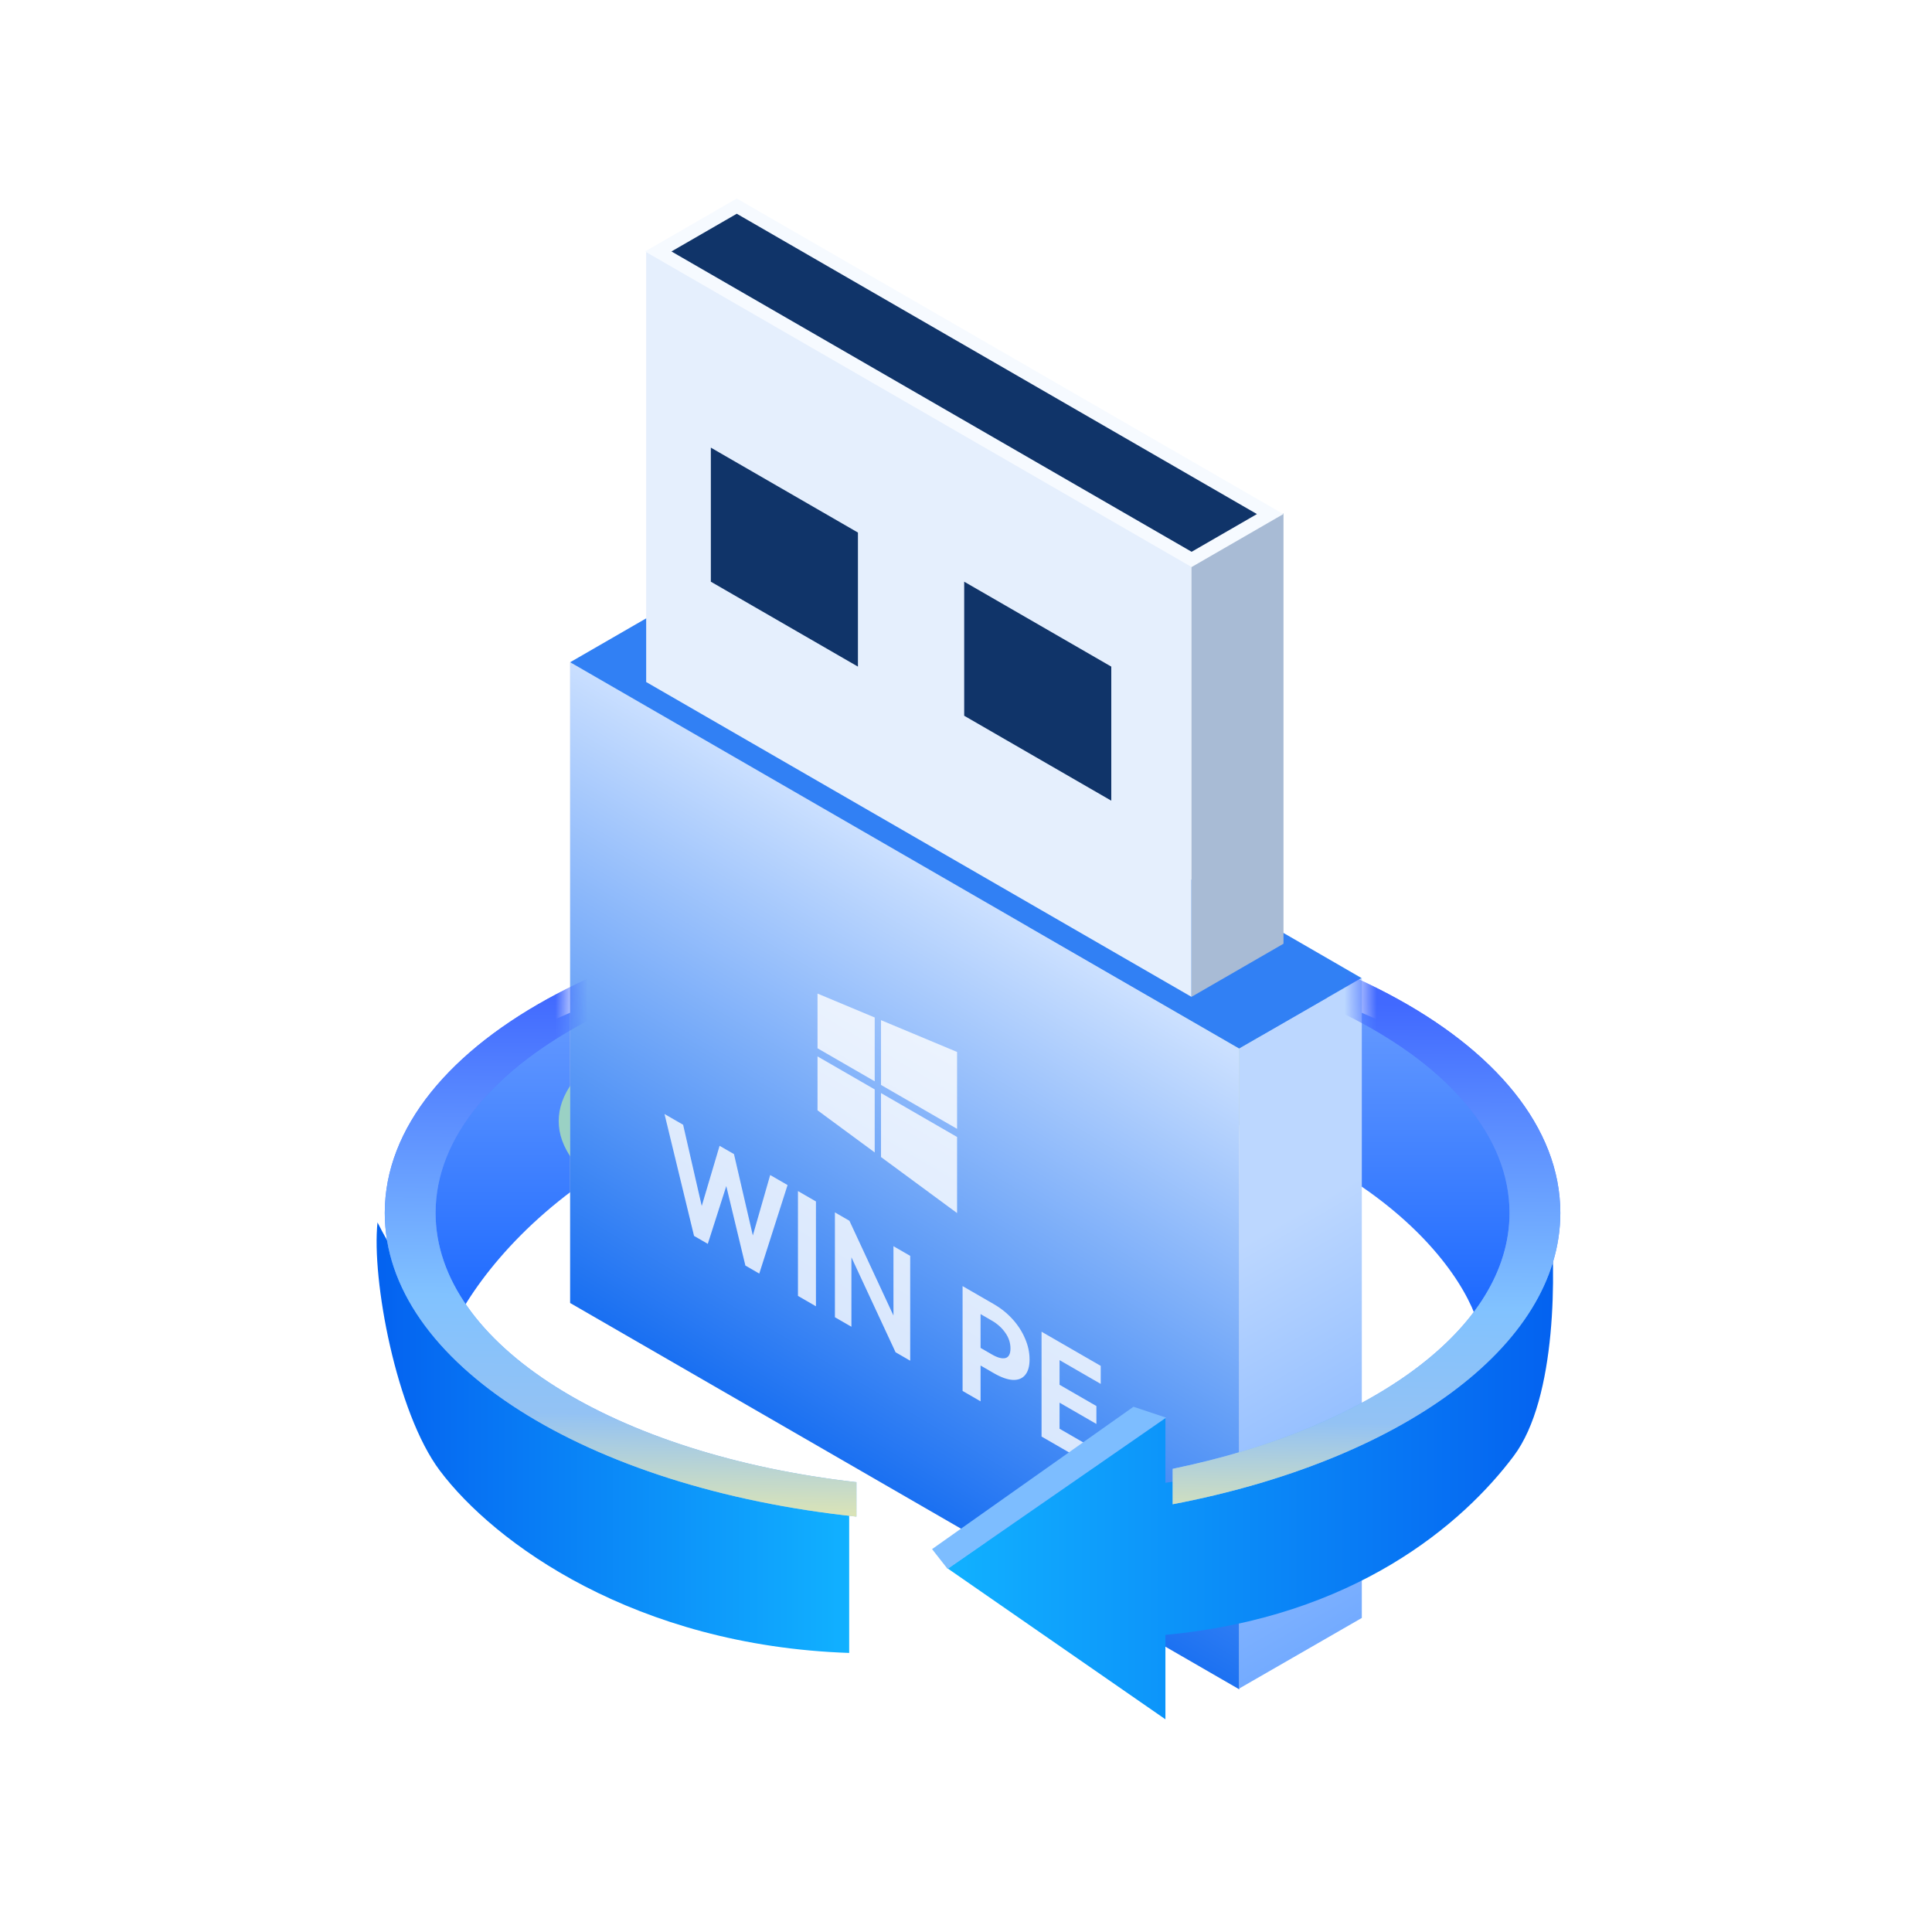
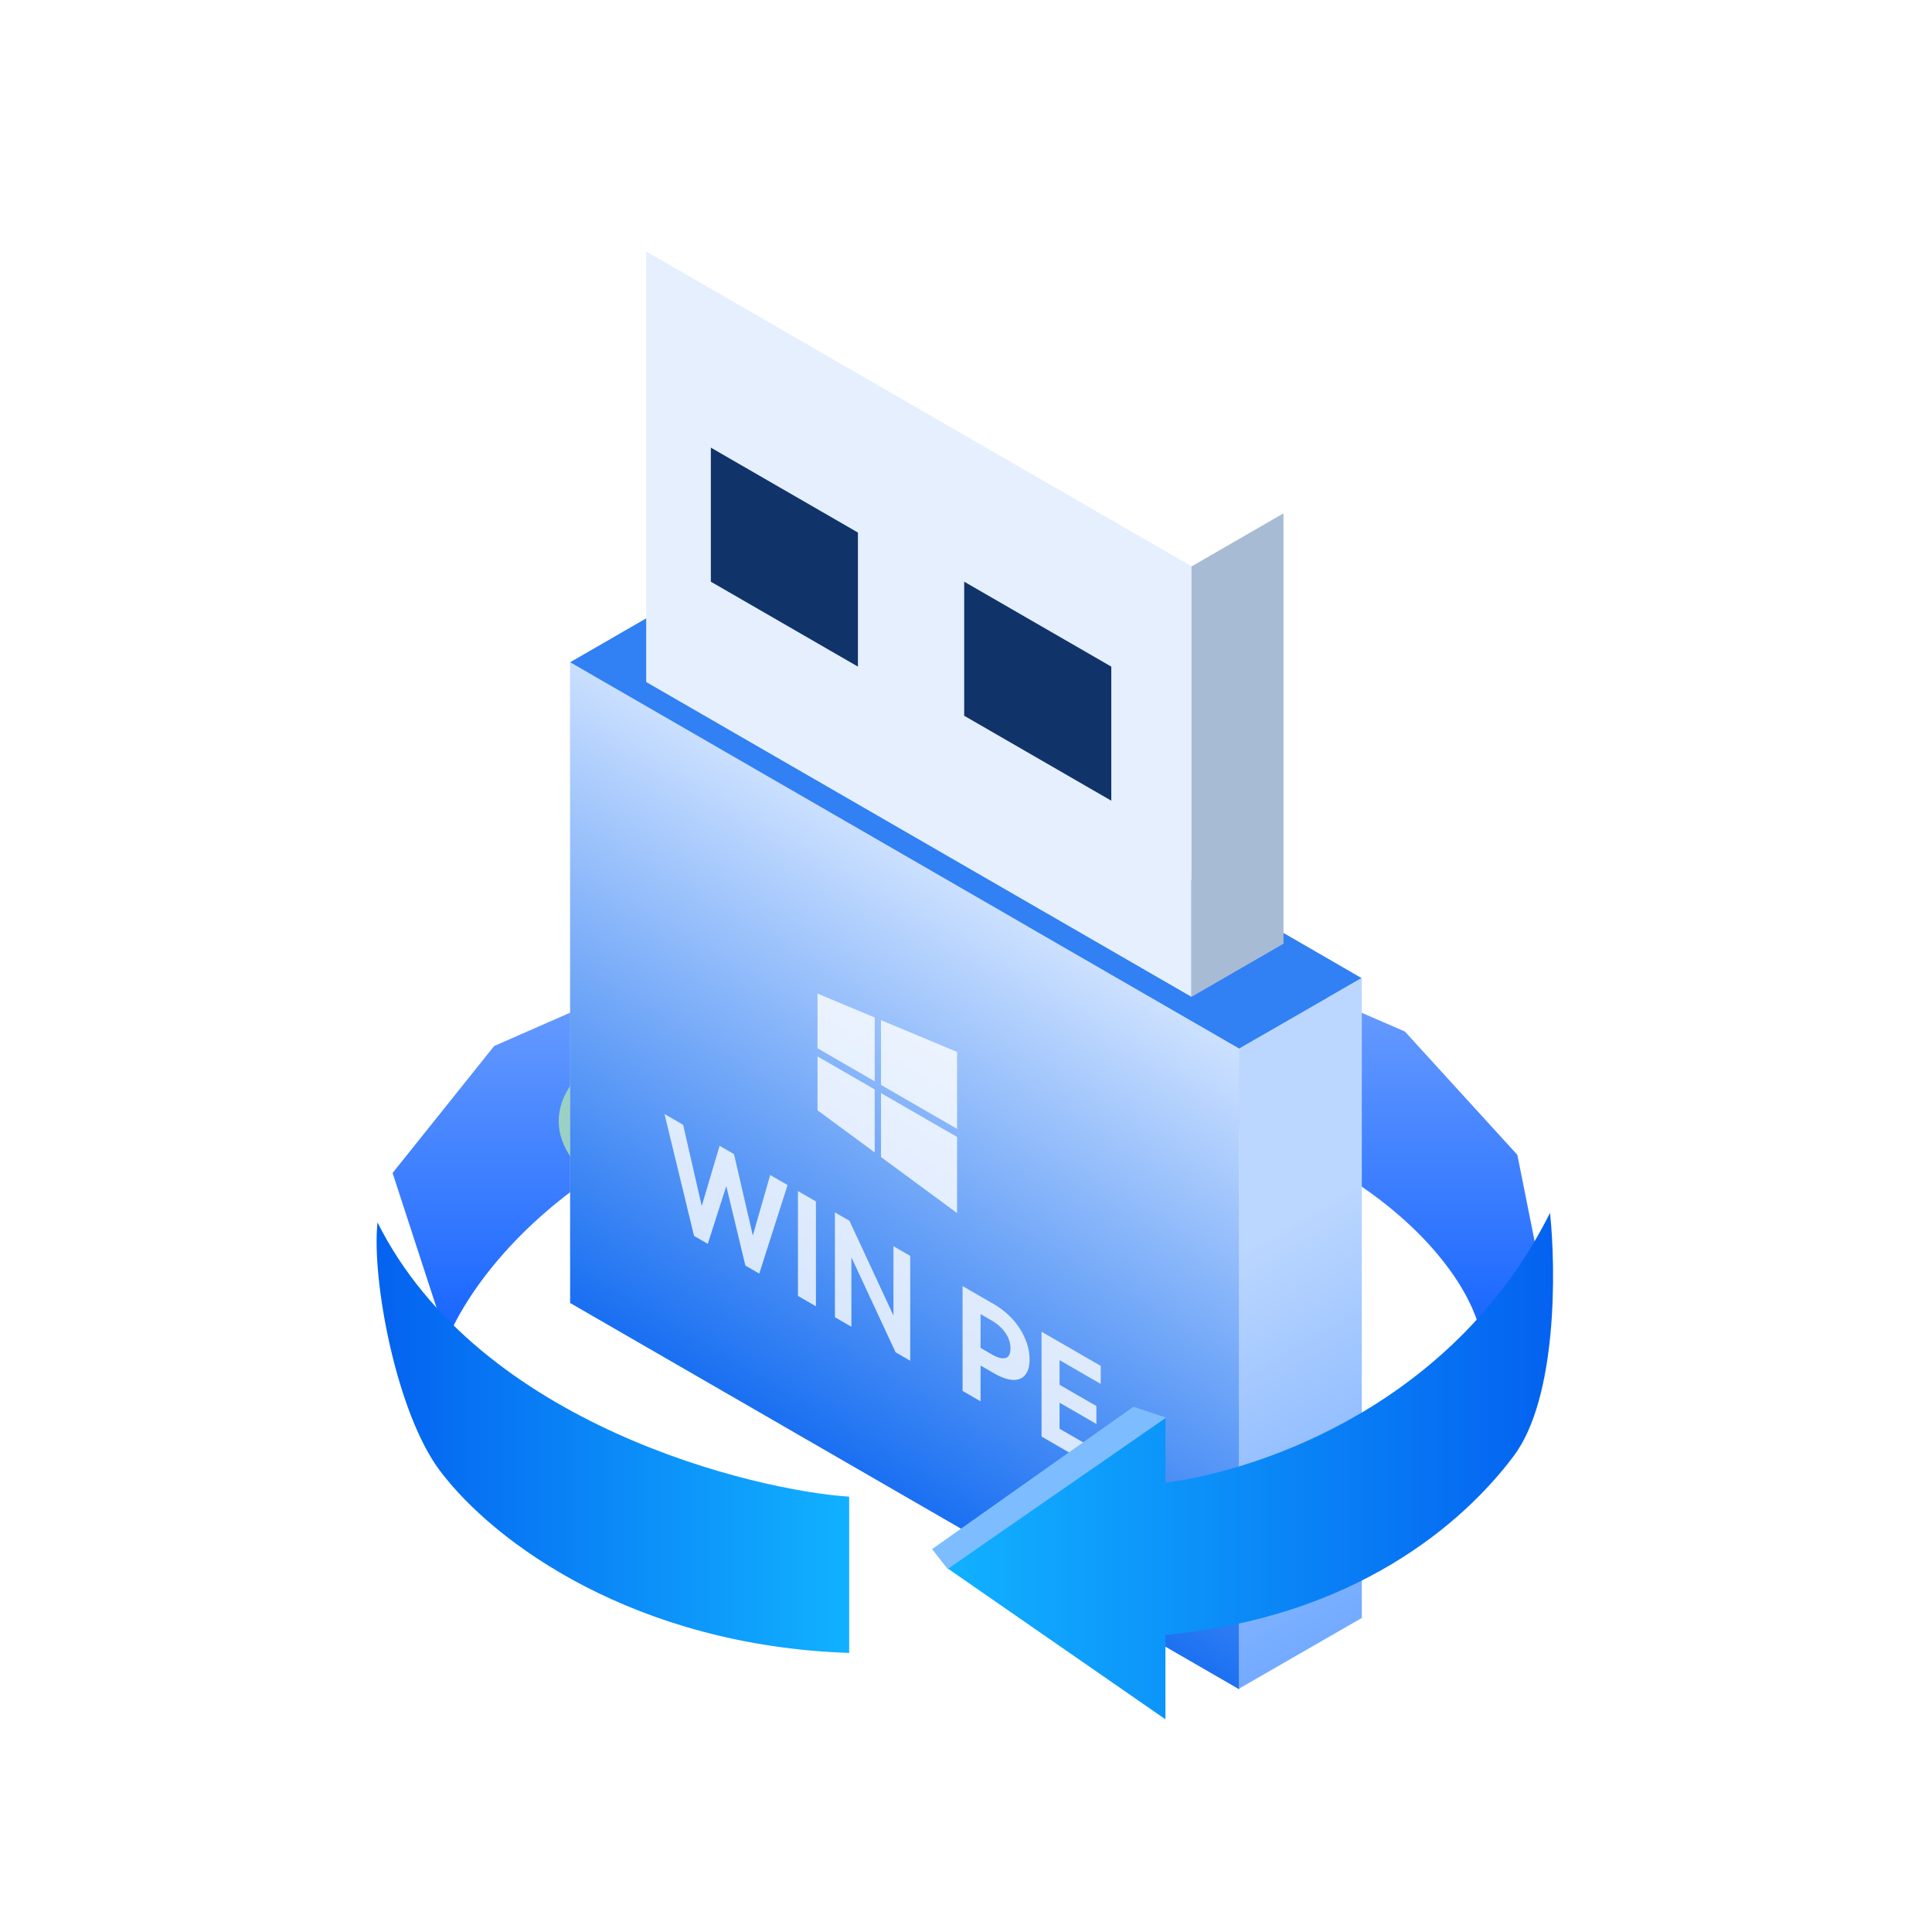
<svg xmlns="http://www.w3.org/2000/svg" width="120" height="120" viewBox="0 0 120 120" fill="none">
  <path d="M61.117 66.997C82.031 67.899 90.264 77.439 91.766 82.096L95.597 78.491L94.245 71.73L87.259 64.068L73.738 58.208L56.61 57.081L43.54 59.335L30.694 64.969L24.384 72.857L27.765 83.223C30.168 77.439 40.204 66.096 61.117 66.997Z" fill="url(#paint0_linear_31237_12840)" />
  <mask id="mask0_31237_12840" style="mask-type:alpha" maskUnits="userSpaceOnUse" x="24" y="57" width="72" height="27">
    <path d="M61.117 66.997C82.031 67.899 90.264 77.439 91.766 82.096L95.597 78.491L94.245 71.73L87.259 64.068L73.737 58.208L56.61 57.081L43.539 59.335L30.694 64.969L24.384 72.857L27.764 83.223C30.168 77.439 40.204 66.096 61.117 66.997Z" fill="url(#paint1_linear_31237_12840)" />
  </mask>
  <g mask="url(#mask0_31237_12840)">
    <g filter="url(#filter0_f_31237_12840)">
      <ellipse cx="58.865" cy="69.631" rx="24.164" ry="9.071" fill="#9AD1C4" />
    </g>
  </g>
  <rect width="47.99" height="39.799" transform="matrix(0.866 0.5 -2.20305e-08 1 35.413 41.131)" fill="#D9D9D9" />
  <rect width="47.99" height="39.799" transform="matrix(0.866 0.5 -2.20305e-08 1 35.413 41.131)" fill="url(#paint2_linear_31237_12840)" />
  <path d="M76.974 65.107L84.585 60.725L84.585 100.493L76.974 104.875L76.974 65.107Z" fill="url(#paint3_linear_31237_12840)" />
  <path d="M35.413 41.133L43.026 36.738L84.563 60.747L76.964 65.123L35.413 41.133Z" fill="#3180F4" />
  <rect width="39.111" height="26.742" transform="matrix(0.866 0.5 -2.20305e-08 1 40.135 15.619)" fill="#E5EFFD" />
  <rect width="6.6" height="26.732" transform="matrix(0.866 -0.5 2.20305e-08 1 74.005 35.184)" fill="#A8BBD5" />
-   <rect x="-2.82147e-08" y="0.473" width="38.255" height="5.632" transform="matrix(0.866 0.5 -0.866 0.5 46.172 12.566)" fill="#103469" stroke="#F6FAFF" stroke-width="0.947" />
  <path d="M44.152 27.803L53.288 33.078L53.288 41.405L44.152 36.13L44.152 27.803Z" fill="#103469" />
  <path d="M59.888 36.13L69.024 41.405L69.024 49.732L59.888 44.457L59.888 36.13Z" fill="#103469" />
  <g opacity="0.8">
    <path d="M50.778 61.713L54.33 63.198L54.33 67.162L50.778 65.111L50.778 61.713ZM50.778 68.964L54.33 71.58L54.33 67.666L50.778 65.616L50.778 68.964ZM54.721 71.866L59.446 75.347L59.446 70.62L54.721 67.892L54.721 71.866ZM54.721 63.364L54.721 67.387L59.446 70.115L59.446 65.339L54.721 63.364Z" fill="white" />
    <path d="M45.589 71.684L46.76 76.737L47.838 72.983L48.917 73.606L47.16 79.104L46.297 78.606L45.111 73.668L43.963 77.258L43.108 76.764L41.274 69.194L42.43 69.861L43.586 74.905L44.695 71.168L45.589 71.684ZM50.68 81.136L49.563 80.491L49.563 73.979L50.68 74.624L50.68 81.136ZM52.759 75.824L55.494 81.709L55.494 77.403L56.534 78.004L56.534 84.516L55.625 83.991L52.883 78.093L52.883 82.407L51.858 81.816L51.858 75.304L52.759 75.824ZM61.729 81.003C62.176 81.261 62.566 81.576 62.9 81.946C63.234 82.317 63.491 82.717 63.671 83.147C63.856 83.574 63.948 84.004 63.948 84.437C63.948 84.864 63.856 85.187 63.671 85.407C63.491 85.623 63.234 85.724 62.9 85.709C62.566 85.689 62.176 85.549 61.729 85.291L60.905 84.815L60.905 87.039L59.788 86.394L59.788 79.882L61.729 81.003ZM61.606 84.126C61.955 84.328 62.235 84.403 62.446 84.353C62.656 84.296 62.762 84.096 62.762 83.752C62.762 83.408 62.656 83.086 62.446 82.787C62.235 82.481 61.955 82.228 61.606 82.026L60.905 81.621L60.905 83.721L61.606 84.126ZM68.099 88.444L65.811 87.123L65.811 88.742L68.453 90.267L68.453 91.397L64.693 89.227L64.693 82.715L68.368 84.836L68.368 85.957L65.811 84.48L65.811 86.011L68.099 87.332L68.099 88.444Z" fill="white" />
  </g>
  <path d="M96.274 75.335C90.416 87.05 78.668 91.255 72.386 92.098V88.052L58.864 97.42L72.386 106.789V101.545C84.137 100.451 90.856 94.653 94.02 90.434C96.724 86.828 96.649 78.866 96.274 75.335Z" fill="url(#paint4_linear_31237_12840)" />
  <path d="M27.314 91.336C24.61 87.73 23.072 79.457 23.448 75.927C29.758 88.547 46.96 92.585 52.744 92.96V102.667C39.448 102.216 30.694 95.843 27.314 91.336Z" fill="url(#paint5_linear_31237_12840)" />
  <mask id="mask1_31237_12840" style="mask-type:alpha" maskUnits="userSpaceOnUse" x="1" y="33" width="118" height="82">
-     <path d="M84.622 74.76L84.486 59.284L55.088 47.187L35.416 58.875V75.851L54.22 86.971V102.476C52.944 105.881 50.244 112.8 49.66 113.238C48.931 113.785 3.147 97.186 1.14 92.261C-0.465 88.321 15.185 51.584 23.211 33.709C53.065 35.168 113.356 38.415 115.691 39.728C118.026 41.041 118.853 82.107 118.975 102.476L56.044 114.697V92.261L84.622 74.76Z" fill="#D9D9D9" />
-   </mask>
+     </mask>
  <g mask="url(#mask1_31237_12840)">
    <g filter="url(#filter1_i_31237_12840)">
      <path d="M59.956 56.095C39.793 56.095 23.448 64.71 23.448 75.336C23.448 84.661 36.036 92.435 52.744 94.199V92.06C37.791 90.367 26.603 83.523 26.603 75.336C26.603 65.877 41.536 58.208 59.956 58.208C78.377 58.208 93.309 65.877 93.309 75.336C93.308 82.539 84.65 88.701 72.386 91.232V93.431C86.429 90.751 96.464 83.662 96.464 75.336C96.464 64.71 80.119 56.095 59.956 56.095Z" fill="url(#paint6_linear_31237_12840)" />
      <path d="M59.956 56.095C39.793 56.095 23.448 64.71 23.448 75.336C23.448 84.661 36.036 92.435 52.744 94.199V92.06C37.791 90.367 26.603 83.523 26.603 75.336C26.603 65.877 41.536 58.208 59.956 58.208C78.377 58.208 93.309 65.877 93.309 75.336C93.308 82.539 84.65 88.701 72.386 91.232V93.431C86.429 90.751 96.464 83.662 96.464 75.336C96.464 64.71 80.119 56.095 59.956 56.095Z" fill="url(#paint7_linear_31237_12840)" />
    </g>
  </g>
-   <path d="M70.4 87.377L72.428 88.053L58.859 97.451L57.892 96.218L70.4 87.377Z" fill="#7DBDFF" />
+   <path d="M70.4 87.377L72.428 88.053L58.859 97.451L57.892 96.218L70.4 87.377" fill="#7DBDFF" />
  <defs>
    <filter id="filter0_f_31237_12840" x="25.236" y="51.096" width="67.259" height="37.072" filterUnits="userSpaceOnUse" color-interpolation-filters="sRGB">
      <feFlood flood-opacity="0" result="BackgroundImageFix" />
      <feBlend mode="normal" in="SourceGraphic" in2="BackgroundImageFix" result="shape" />
      <feGaussianBlur stdDeviation="4.733" result="effect1_foregroundBlur_31237_12840" />
    </filter>
    <filter id="filter1_i_31237_12840" x="23.448" y="56.095" width="73.467" height="38.105" filterUnits="userSpaceOnUse" color-interpolation-filters="sRGB">
      <feFlood flood-opacity="0" result="BackgroundImageFix" />
      <feBlend mode="normal" in="SourceGraphic" in2="BackgroundImageFix" result="shape" />
      <feColorMatrix in="SourceAlpha" type="matrix" values="0 0 0 0 0 0 0 0 0 0 0 0 0 0 0 0 0 0 127 0" result="hardAlpha" />
      <feOffset dx="0.451" />
      <feGaussianBlur stdDeviation="0.225" />
      <feComposite in2="hardAlpha" operator="arithmetic" k2="-1" k3="1" />
      <feColorMatrix type="matrix" values="0 0 0 0 1 0 0 0 0 1 0 0 0 0 1 0 0 0 0.33 0" />
      <feBlend mode="overlay" in2="shape" result="effect1_innerShadow_31237_12840" />
    </filter>
    <linearGradient id="paint0_linear_31237_12840" x1="59.991" y1="57.081" x2="59.991" y2="83.223" gradientUnits="userSpaceOnUse">
      <stop stop-color="#7BA8FF" />
      <stop offset="1" stop-color="#1665FF" />
    </linearGradient>
    <linearGradient id="paint1_linear_31237_12840" x1="59.99" y1="57.081" x2="59.99" y2="83.223" gradientUnits="userSpaceOnUse">
      <stop stop-color="#7BA8FF" />
      <stop offset="1" stop-color="#1665FF" />
    </linearGradient>
    <linearGradient id="paint2_linear_31237_12840" x1="23.995" y1="4.16937e-08" x2="23.21" y2="44.855" gradientUnits="userSpaceOnUse">
      <stop stop-color="#CBE0FF" />
      <stop offset="1" stop-color="#0462F0" />
    </linearGradient>
    <linearGradient id="paint3_linear_31237_12840" x1="84.236" y1="65.331" x2="99.755" y2="92.212" gradientUnits="userSpaceOnUse">
      <stop offset="0.22" stop-color="#BCD7FF" />
      <stop offset="1" stop-color="#72AAFF" />
    </linearGradient>
    <linearGradient id="paint4_linear_31237_12840" x1="96.464" y1="106.789" x2="58.864" y2="106.789" gradientUnits="userSpaceOnUse">
      <stop stop-color="#0462F0" />
      <stop offset="1" stop-color="#11B1FF" />
    </linearGradient>
    <linearGradient id="paint5_linear_31237_12840" x1="23.392" y1="102.667" x2="52.744" y2="102.667" gradientUnits="userSpaceOnUse">
      <stop stop-color="#0462F0" />
      <stop offset="1" stop-color="#11B1FF" />
    </linearGradient>
    <linearGradient id="paint6_linear_31237_12840" x1="59.956" y1="44.395" x2="59.956" y2="94.199" gradientUnits="userSpaceOnUse">
      <stop offset="0.319" stop-color="#4169FF" />
      <stop offset="1" stop-color="#81C2FF" />
    </linearGradient>
    <linearGradient id="paint7_linear_31237_12840" x1="59.956" y1="44.395" x2="59.255" y2="99.701" gradientUnits="userSpaceOnUse">
      <stop offset="0.319" stop-color="#4169FF" />
      <stop offset="0.659" stop-color="#81C2FF" />
      <stop offset="0.79" stop-color="#93C2F4" />
      <stop offset="0.958" stop-color="#FFF597" />
    </linearGradient>
  </defs>
</svg>